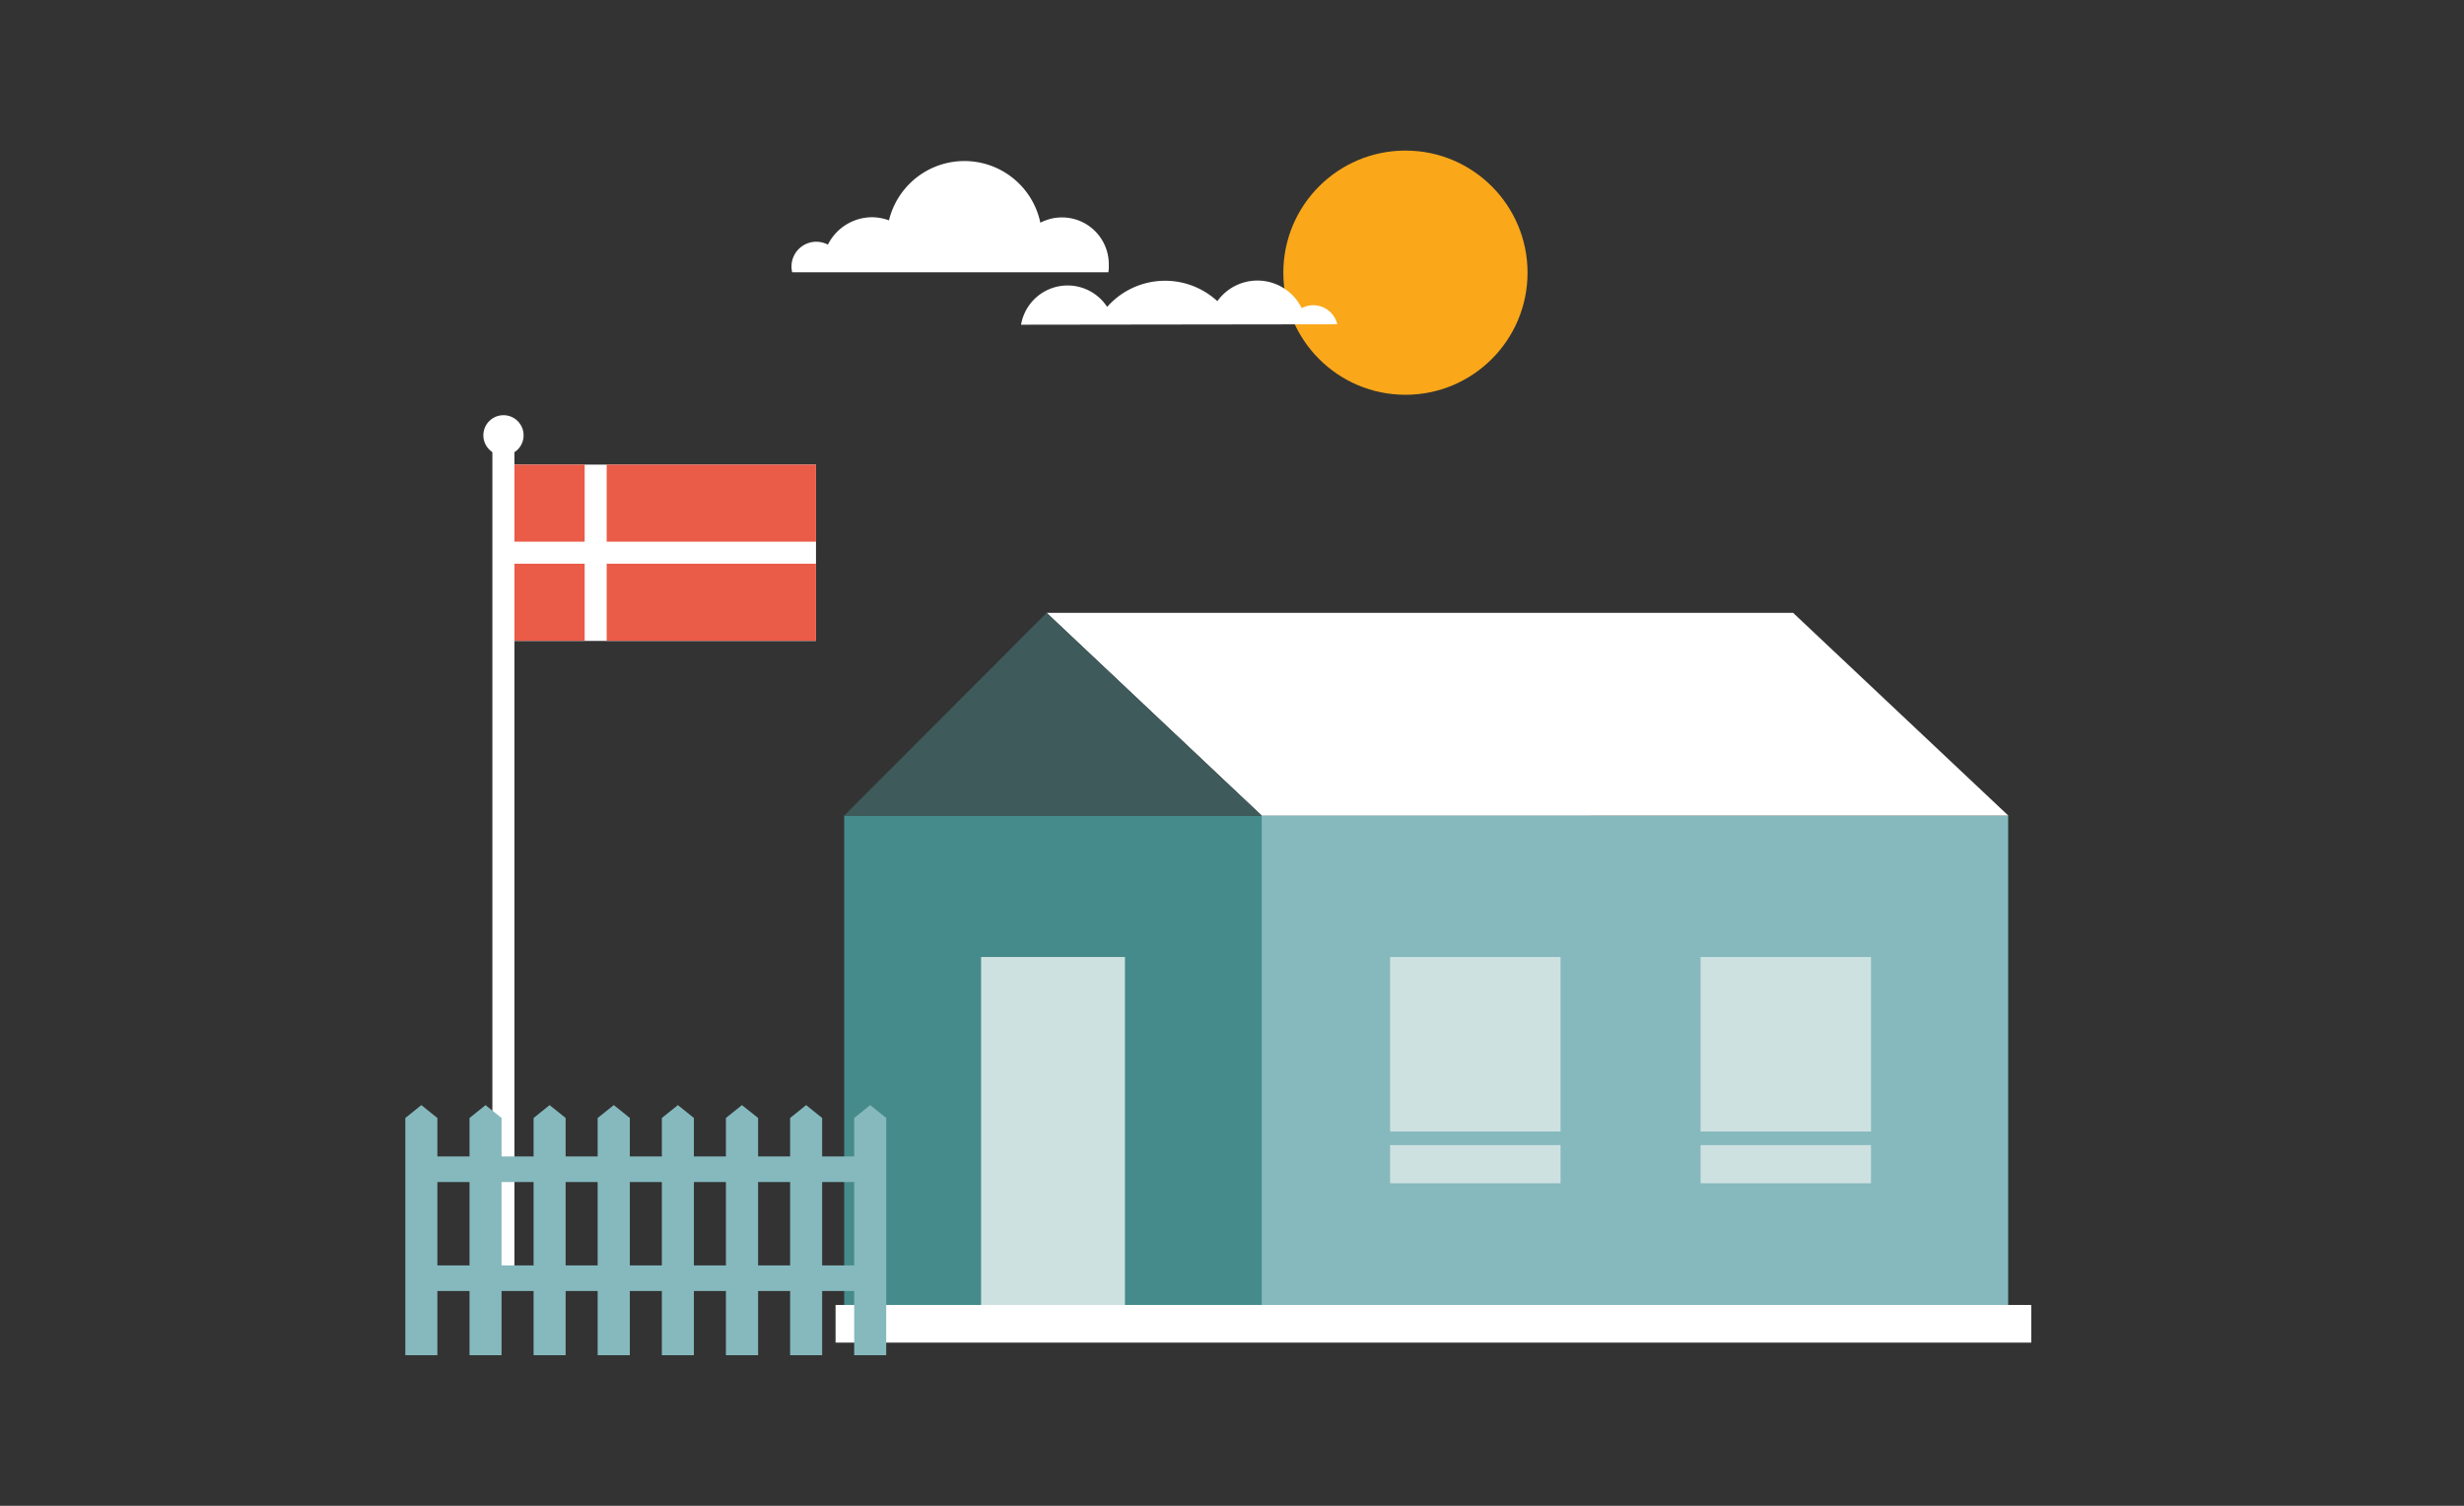
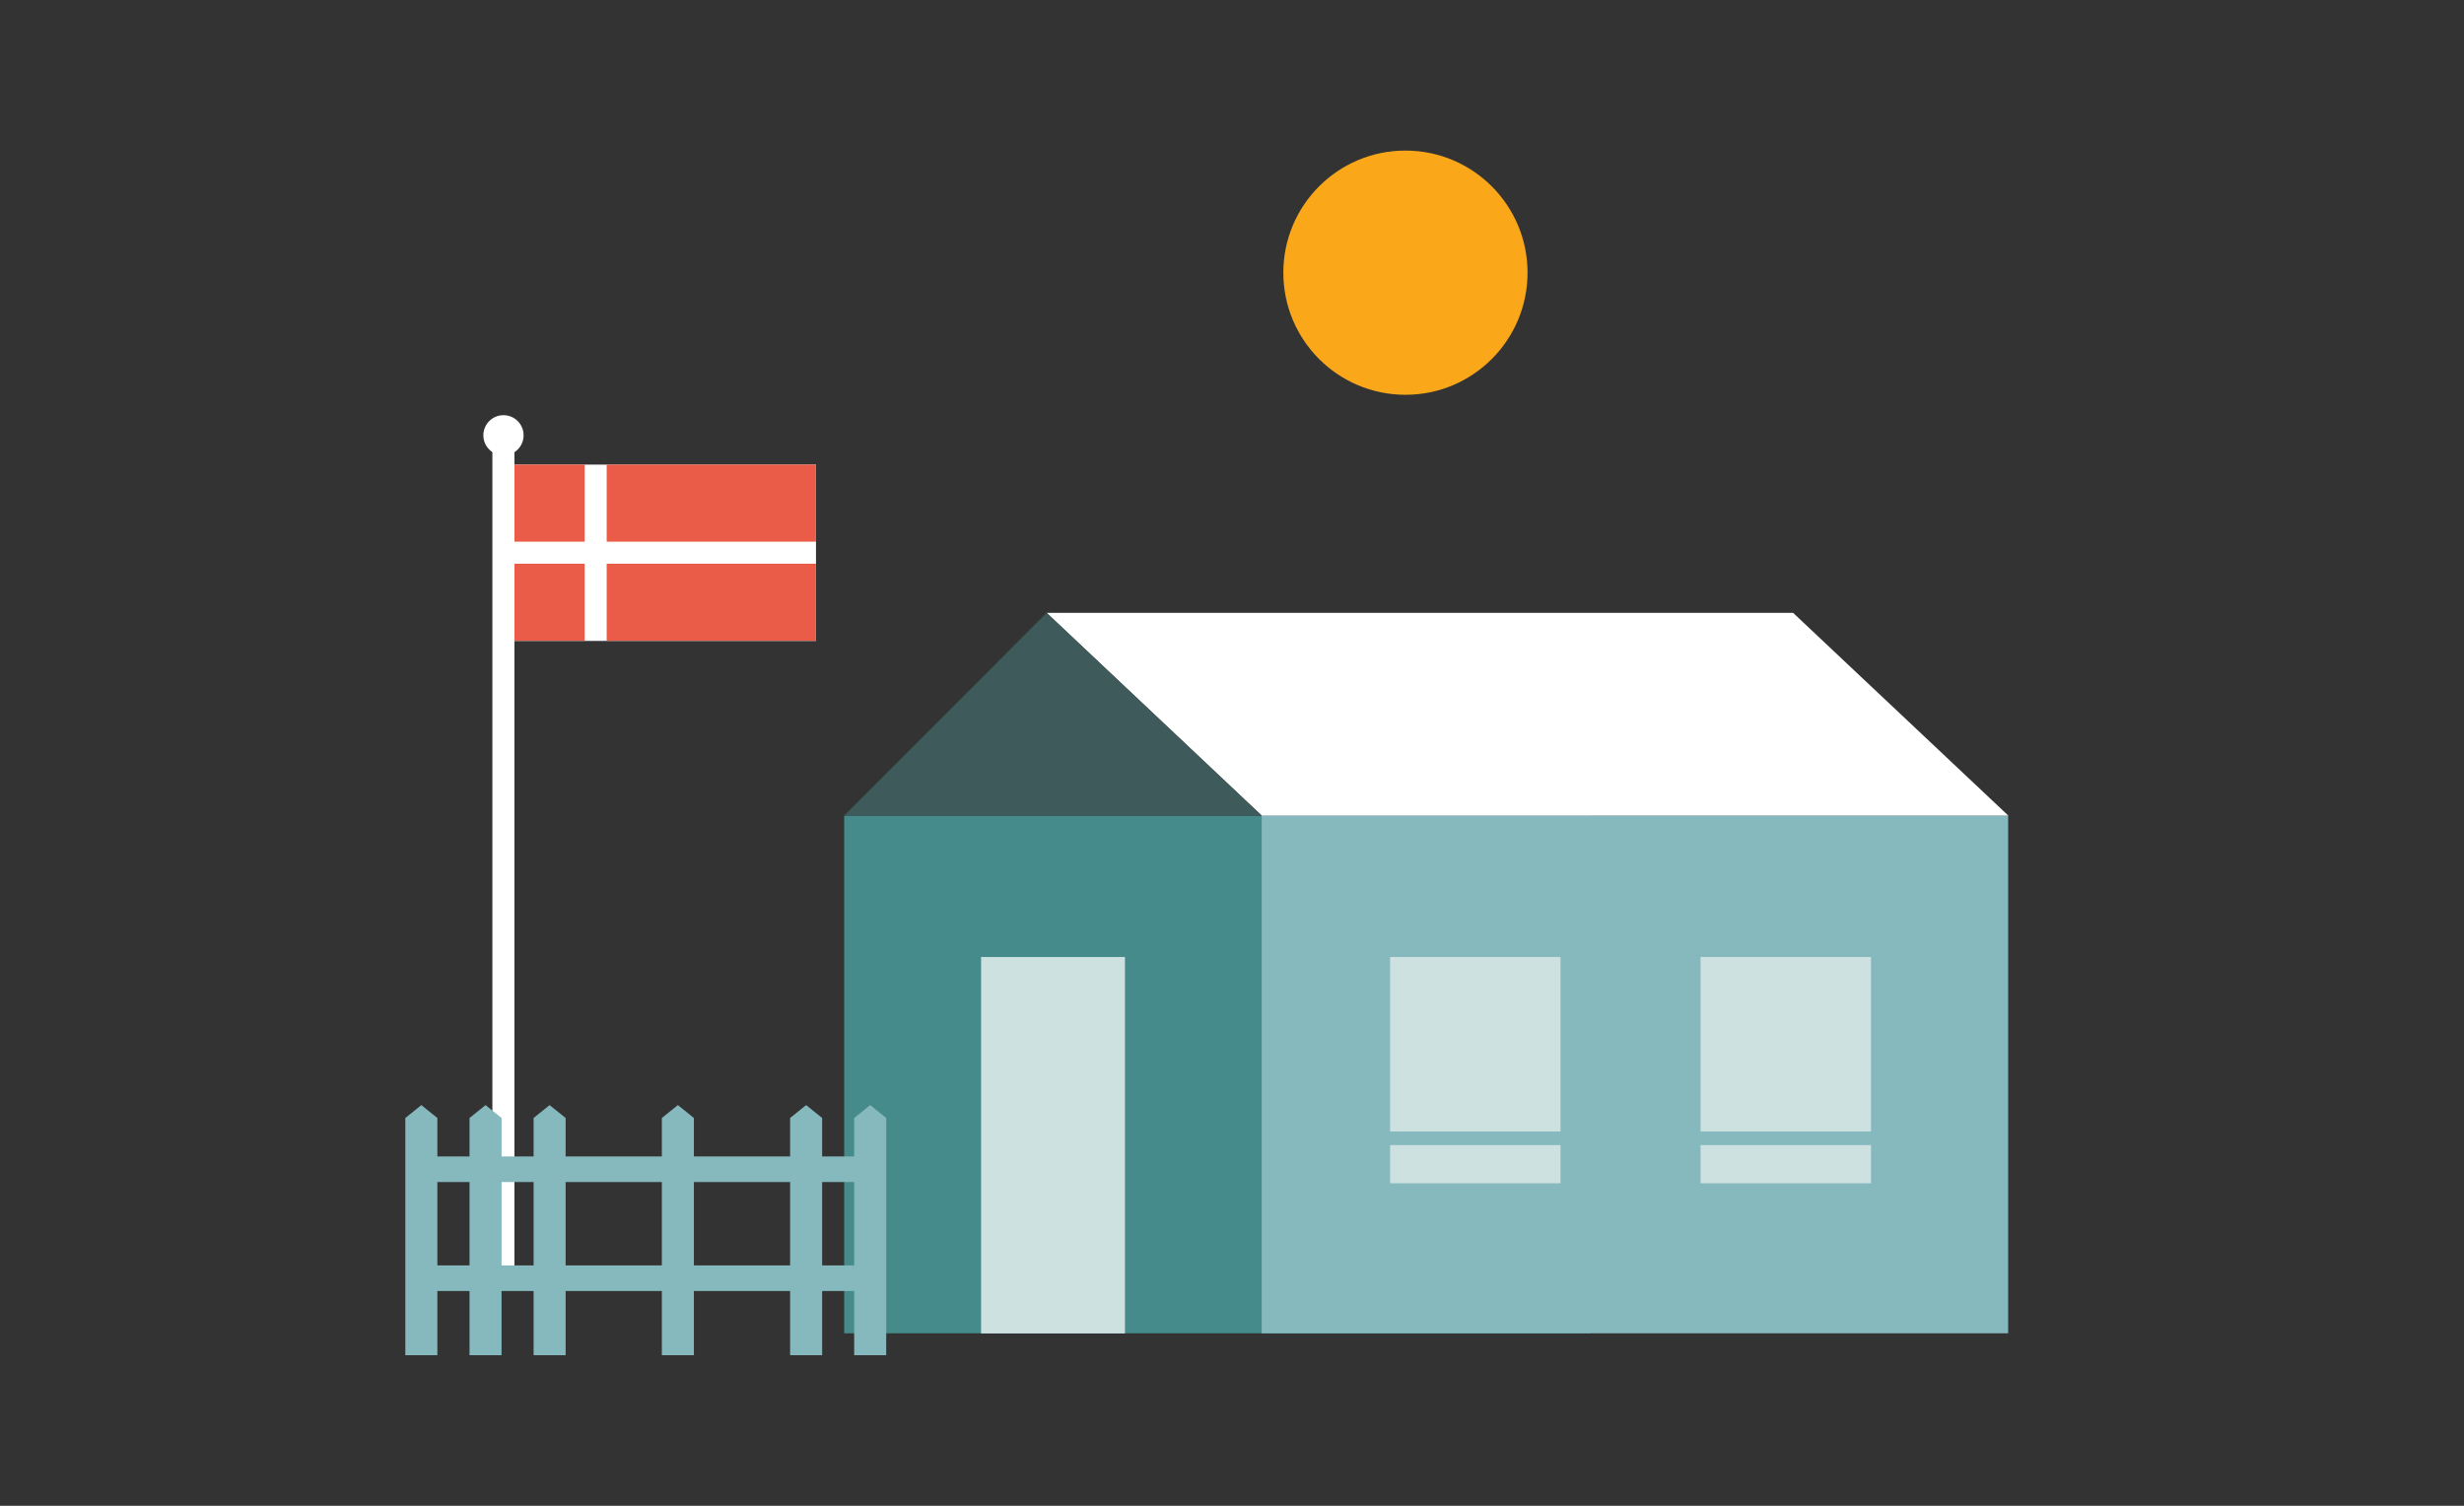
<svg xmlns="http://www.w3.org/2000/svg" id="Lag_1" data-name="Lag 1" viewBox="0 0 180 110">
  <rect x="0" y="0" width="180" height="110" fill="#333333" stroke="none" />
  <defs>
    <style>.cls-1{fill:#faa71a;}.cls-2{fill:#fff;}.cls-3{fill:#468b8b;}.cls-4{fill:#cee1e1;}.cls-5{fill:#85b9be;}.cls-6{fill:#3f5a5a;}.cls-7{fill:#ea5b48;}</style>
  </defs>
  <title>Håndværkerfradrag_grafik</title>
  <circle class="cls-1" cx="102.67" cy="19.92" r="8.92" />
-   <path class="cls-2" d="M81,19.33a3.42,3.42,0,0,0-5-3.06,5.67,5.67,0,0,0-11.06-.17,3.53,3.53,0,0,0-1.22-.23,3.62,3.62,0,0,0-3.24,2,1.87,1.87,0,0,0-.84-.21,1.81,1.81,0,0,0-1.82,1.81,1.93,1.93,0,0,0,.05.42h23.1A2.88,2.88,0,0,0,81,19.33Z" />
-   <path class="cls-2" d="M97.69,23.69a1.8,1.8,0,0,0-2.6-1.18A3.6,3.6,0,0,0,88.93,22a5.64,5.64,0,0,0-8.05.42,3.45,3.45,0,0,0-6.29,1.3Z" />
  <rect class="cls-3" x="61.67" y="59.58" width="54.53" height="37.82" />
  <rect class="cls-4" x="71.67" y="69.9" width="10.51" height="27.5" transform="translate(153.85 167.31) rotate(180)" />
  <rect class="cls-5" x="92.17" y="59.58" width="54.53" height="37.82" />
  <polygon class="cls-2" points="92.17 59.58 146.71 59.58 130.99 44.77 76.46 44.77 92.17 59.58" />
  <polygon class="cls-6" points="76.46 44.77 61.67 59.58 92.17 59.58 76.46 44.77" />
  <rect class="cls-2" x="36.27" y="33.94" width="23.34" height="12.88" />
  <rect class="cls-7" x="36.27" y="33.94" width="6.44" height="5.63" />
  <rect class="cls-7" x="36.27" y="41.18" width="6.44" height="5.63" />
  <rect class="cls-7" x="44.32" y="33.94" width="15.29" height="5.63" />
  <rect class="cls-7" x="44.32" y="41.18" width="15.29" height="5.63" />
  <rect class="cls-2" x="35.97" y="32.49" width="1.61" height="60.19" />
  <circle class="cls-2" cx="36.78" cy="31.8" r="1.47" />
-   <rect class="cls-2" x="61.04" y="95.33" width="87.35" height="2.75" />
  <polygon class="cls-5" points="31.95 99 29.61 99 29.61 81.67 30.78 80.73 31.95 81.67 31.95 99" />
  <polygon class="cls-5" points="36.64 99 34.3 99 34.3 81.67 35.47 80.73 36.64 81.67 36.64 99" />
  <polygon class="cls-5" points="41.32 99 38.98 99 38.98 81.67 40.15 80.73 41.32 81.67 41.32 99" />
-   <polygon class="cls-5" points="46.01 99 43.66 99 43.66 81.67 44.84 80.73 46.01 81.67 46.01 99" />
  <polygon class="cls-5" points="50.69 99 48.35 99 48.35 81.67 49.52 80.73 50.69 81.67 50.69 99" />
-   <polygon class="cls-5" points="55.38 99 53.03 99 53.03 81.67 54.2 80.73 55.38 81.67 55.38 99" />
  <polygon class="cls-5" points="60.06 99 57.72 99 57.72 81.67 58.89 80.73 60.06 81.67 60.06 99" />
  <polygon class="cls-5" points="64.74 99 62.4 99 62.4 81.67 63.57 80.73 64.74 81.67 64.74 99" />
  <rect class="cls-5" x="31.02" y="84.48" width="32.79" height="1.87" />
  <rect class="cls-5" x="31.02" y="92.44" width="32.79" height="1.87" />
  <rect class="cls-4" x="101.56" y="69.9" width="12.45" height="16.53" transform="translate(215.56 156.34) rotate(180)" />
  <rect class="cls-5" x="100.82" y="82.66" width="14.69" height="0.99" />
  <rect class="cls-4" x="124.23" y="69.9" width="12.45" height="16.53" transform="translate(260.91 156.34) rotate(180)" />
  <rect class="cls-5" x="123.49" y="82.66" width="14.69" height="0.99" />
</svg>